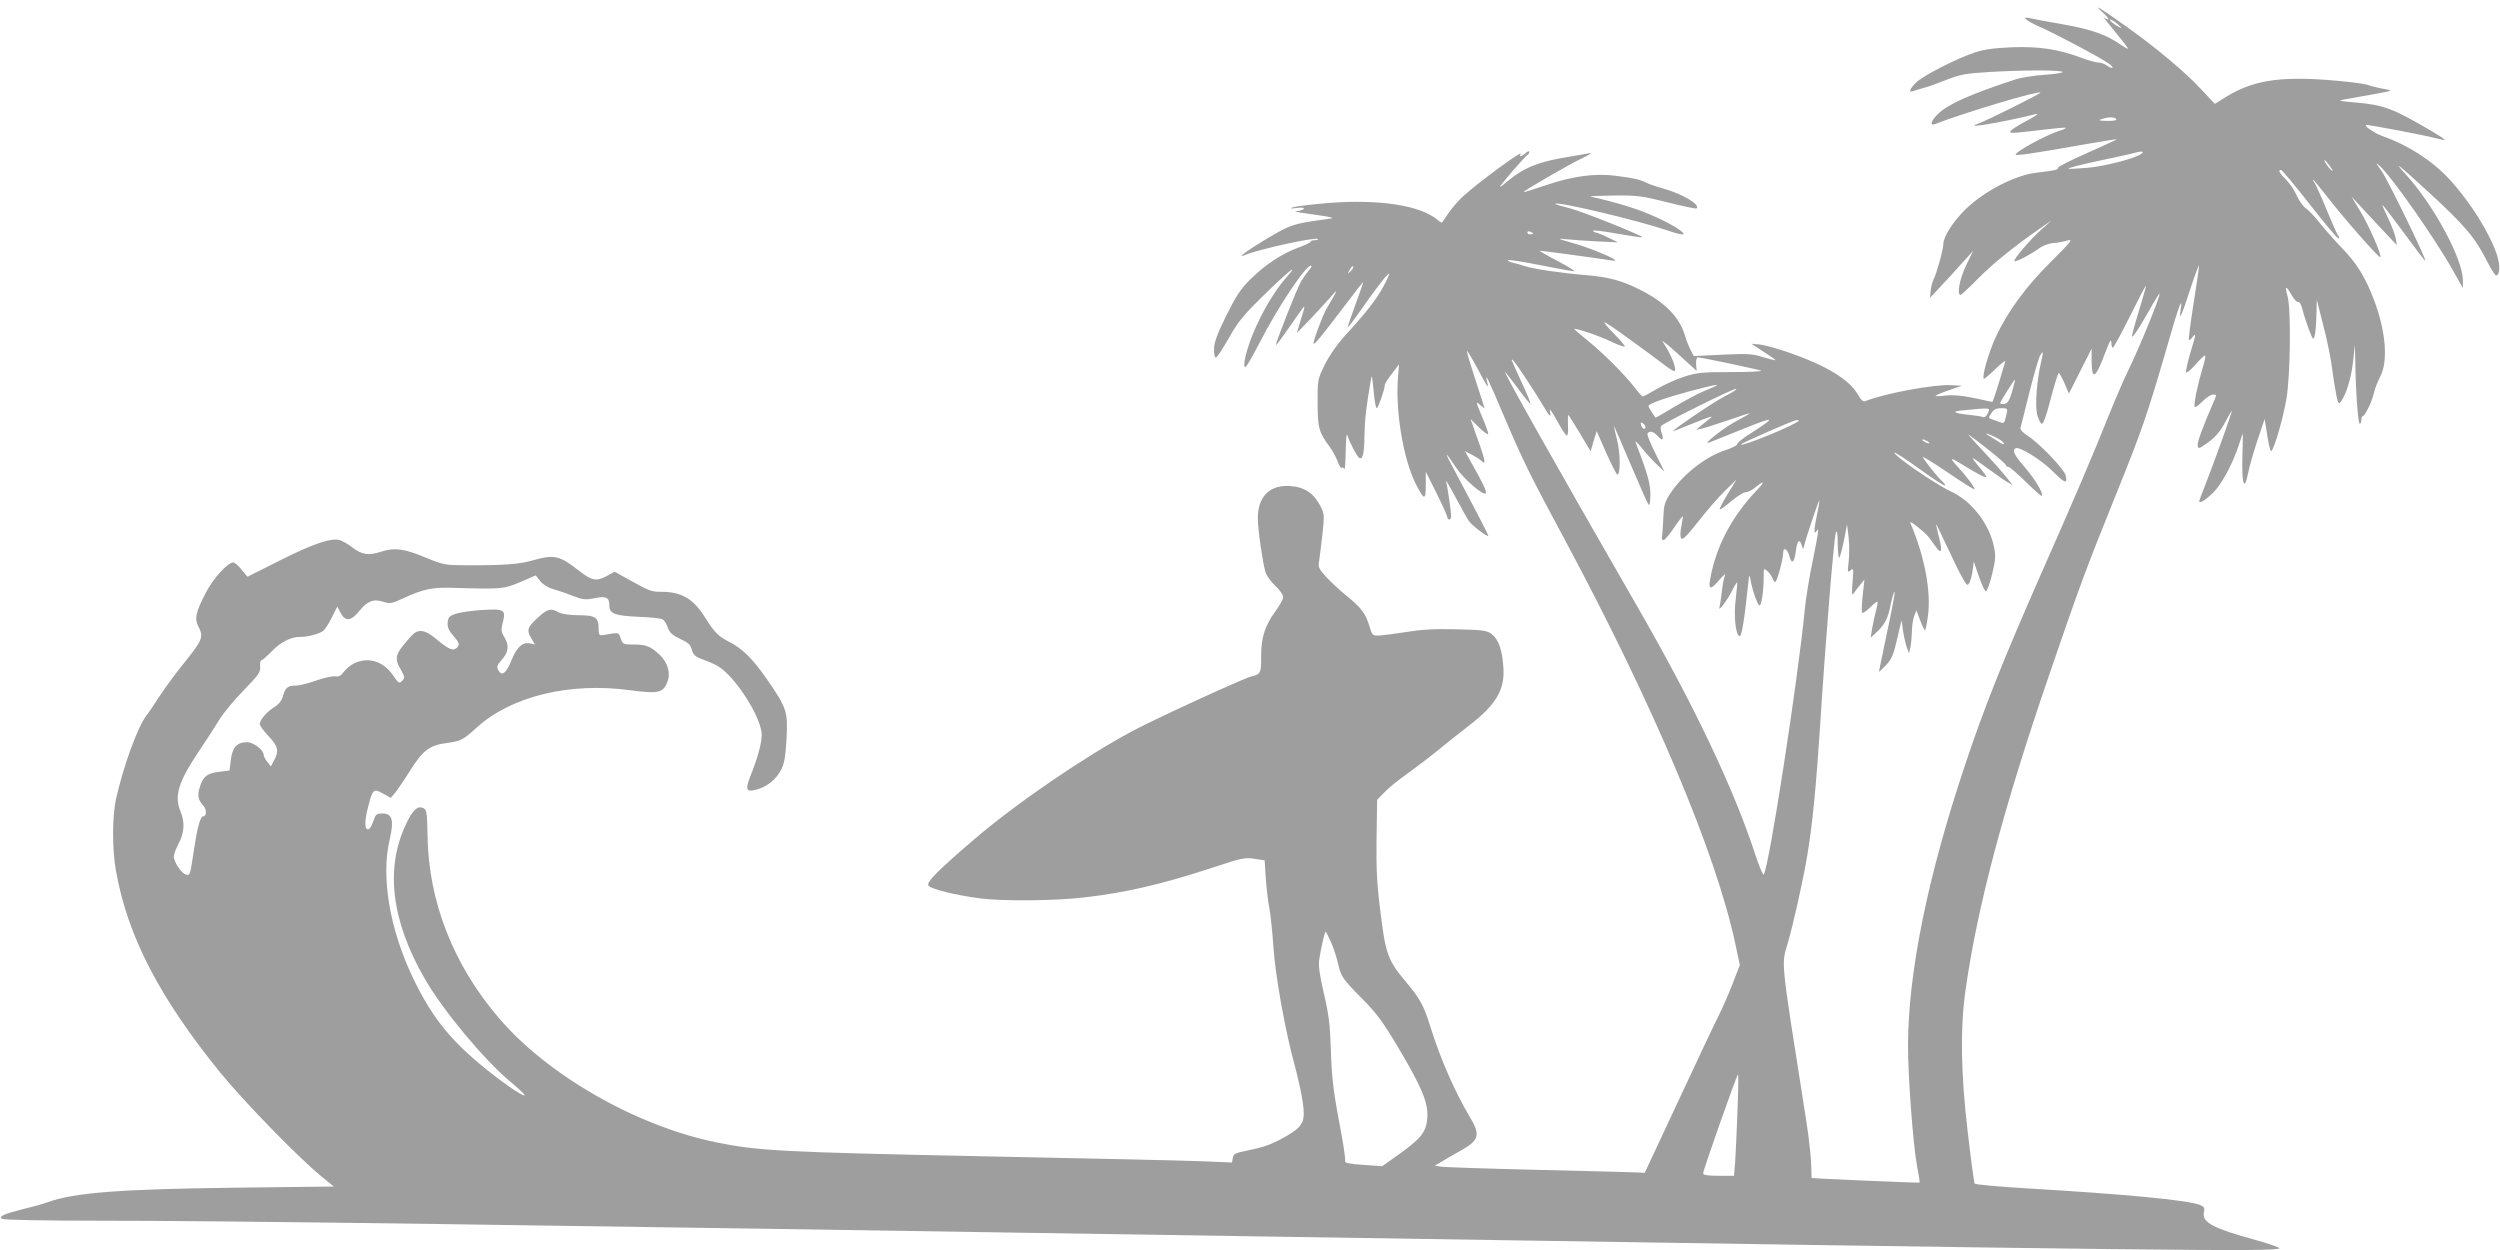
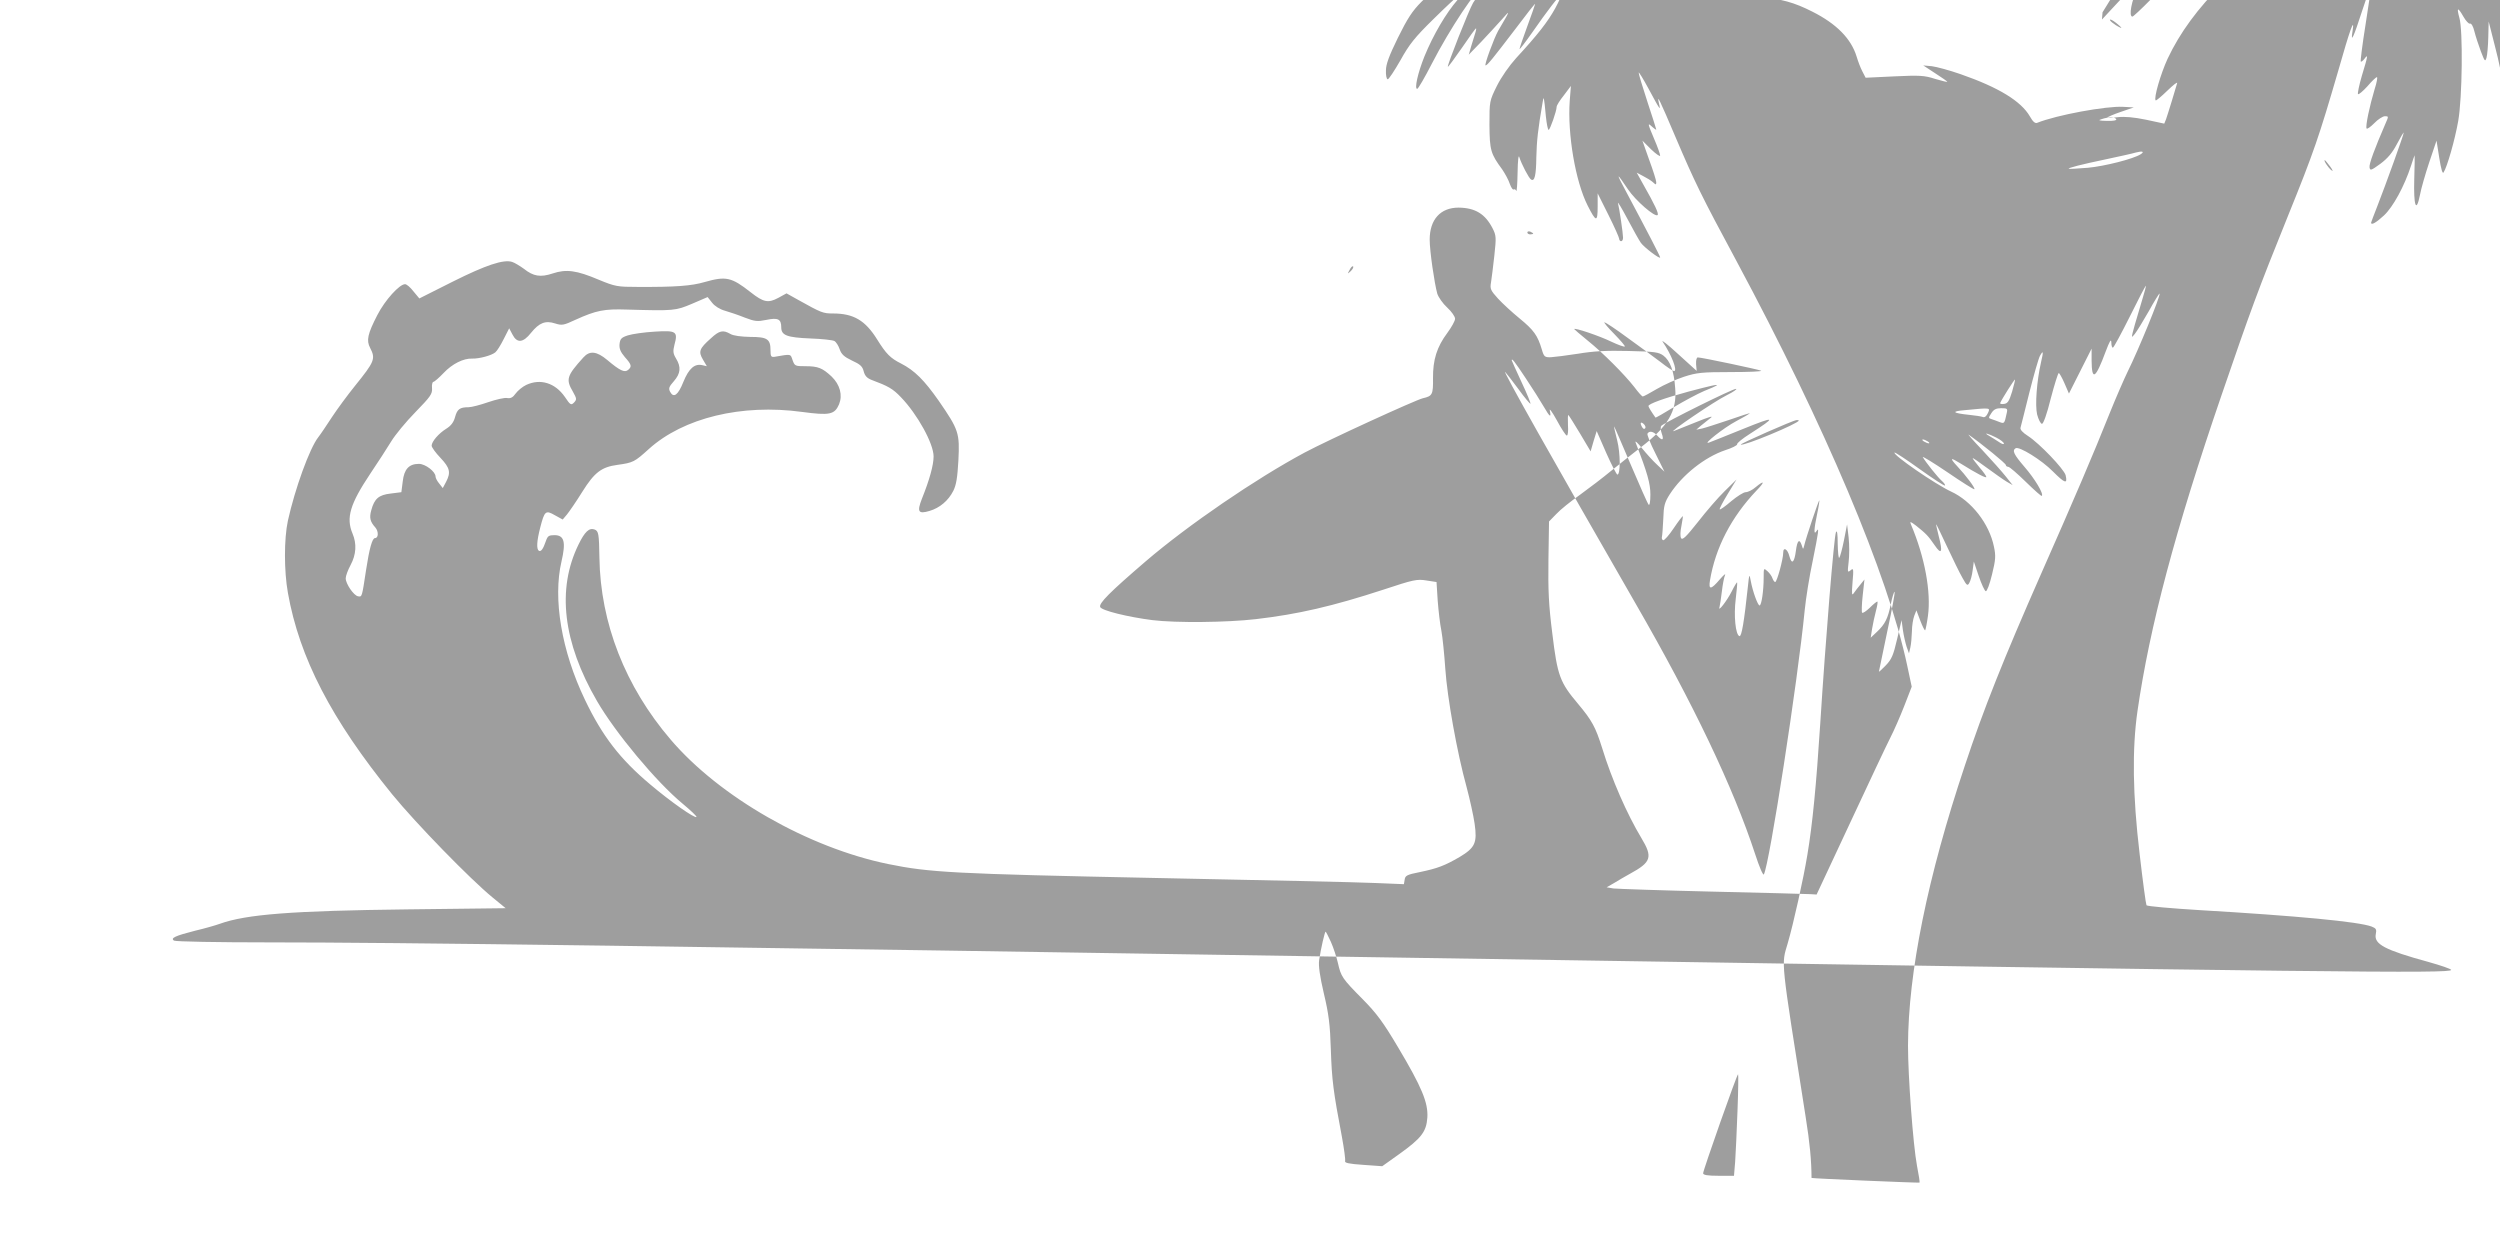
<svg xmlns="http://www.w3.org/2000/svg" version="1.0" width="1280pt" height="640pt" viewBox="0 0 1280 640" preserveAspectRatio="xMidYMid meet">
  <g transform="translate(0,640) scale(0.1,-0.1)" fill="#9e9e9e" stroke="none">
-     <path d="M10765 6337 c22 -20 35 -36 30 -37 -6 0 -17 6 -25 13 -7 6 19 -26 57 -73 39 -47 70 -87 68 -89 -2 -2 -16 6 -32 17 -77 54 -151 81 -299 107 -82 14 -159 29 -171 32 -46 11 -20 -13 45 -42 79 -34 315 -159 355 -188 16 -10 26 -21 23 -24 -2 -3 -15 2 -28 11 -12 9 -33 16 -45 16 -12 0 -52 11 -89 25 -115 43 -213 58 -353 53 -93 -4 -143 -11 -191 -27 -95 -32 -263 -118 -299 -153 -33 -32 -41 -54 -17 -45 8 3 33 11 56 17 23 6 76 25 118 42 66 26 96 32 212 39 180 11 380 11 380 0 0 -4 -42 -11 -92 -14 -51 -3 -120 -14 -153 -25 -231 -76 -340 -125 -392 -175 -36 -34 -45 -64 -15 -52 146 57 529 172 539 161 5 -4 -271 -142 -321 -160 -75 -26 109 4 299 50 17 4 -1 -9 -40 -30 -38 -20 -77 -43 -85 -51 -12 -13 -11 -15 10 -15 14 0 79 7 144 15 66 8 121 13 123 11 3 -2 -13 -10 -34 -16 -68 -22 -223 -106 -223 -121 0 -8 87 5 320 46 107 19 195 33 197 32 1 -2 -66 -33 -150 -70 -84 -37 -151 -71 -150 -76 3 -10 -20 -15 -109 -25 -110 -13 -261 -90 -362 -185 -62 -60 -116 -142 -116 -179 0 -28 -34 -152 -50 -182 -6 -12 -13 -38 -15 -58 l-3 -37 51 55 c29 30 78 84 110 120 l59 65 -36 -75 c-33 -69 -48 -150 -28 -150 4 0 46 39 92 86 79 79 183 163 320 258 l55 38 -53 -47 c-57 -51 -146 -155 -138 -162 6 -6 84 34 124 64 18 14 50 26 70 28 20 1 54 7 74 13 34 9 29 2 -80 -107 -129 -128 -221 -253 -284 -387 -35 -76 -72 -202 -61 -213 2 -3 29 20 60 50 31 30 53 47 50 38 -3 -9 -15 -49 -27 -90 -12 -40 -26 -83 -30 -95 l-9 -22 -93 20 c-63 13 -110 17 -145 13 -29 -4 -53 -4 -53 -2 0 3 30 16 68 29 l67 23 -54 3 c-87 5 -342 -42 -441 -82 -10 -4 -22 6 -37 33 -45 78 -159 148 -354 216 -57 20 -124 38 -148 41 l-44 4 61 -40 c34 -22 62 -41 62 -44 0 -2 -28 5 -62 15 -55 18 -80 19 -209 13 l-147 -7 -17 33 c-9 17 -22 51 -29 75 -28 92 -103 168 -226 230 -94 48 -161 66 -275 76 -126 10 -276 32 -320 47 -16 6 -42 13 -57 16 -16 4 -28 10 -28 14 0 4 73 -7 163 -25 89 -18 169 -32 177 -32 8 0 -29 23 -82 51 -54 28 -97 53 -95 54 2 2 289 -37 365 -49 12 -3 22 -2 22 0 0 10 -133 65 -215 88 -84 24 -86 25 -35 20 30 -3 102 -8 160 -11 l105 -5 -54 26 c-29 14 -57 25 -62 25 -4 0 -10 4 -13 8 -3 5 52 -1 122 -14 70 -12 128 -21 130 -19 7 7 -312 135 -376 150 -40 10 -71 19 -69 22 13 12 422 -85 575 -137 45 -16 82 -24 82 -19 0 15 -74 59 -170 100 -76 33 -190 67 -305 92 -11 3 41 5 115 6 125 1 146 -2 278 -35 78 -20 145 -34 149 -31 19 20 -75 75 -172 102 -33 9 -71 22 -85 29 -32 17 -64 24 -158 36 -105 14 -222 -2 -359 -49 -62 -21 -113 -37 -113 -35 0 7 228 139 295 171 39 18 59 31 45 29 -14 -3 -78 -14 -144 -25 -128 -23 -200 -54 -276 -118 -22 -19 -40 -32 -40 -29 0 8 132 160 142 164 4 2 8 8 8 14 0 6 -8 4 -18 -5 -21 -19 -37 -22 -26 -5 16 25 -219 -147 -295 -217 -24 -22 -57 -60 -74 -85 -16 -25 -32 -47 -34 -49 -1 -2 -11 3 -20 11 -88 77 -303 110 -571 88 -79 -7 -155 -16 -170 -21 -22 -7 -18 -8 16 -4 28 4 41 2 37 -5 -3 -5 -21 -10 -38 -11 -18 -1 12 -7 66 -14 134 -19 140 -21 82 -28 -166 -23 -177 -27 -297 -98 -108 -65 -162 -105 -112 -84 70 29 360 93 371 81 4 -3 -3 -6 -15 -6 -12 0 -22 -3 -22 -8 0 -4 -28 -17 -63 -30 -83 -30 -172 -89 -248 -165 -49 -49 -73 -87 -122 -186 -45 -92 -61 -135 -61 -167 -1 -24 3 -44 9 -45 5 -1 34 43 65 97 46 83 74 118 170 212 136 134 201 186 124 99 -60 -68 -126 -181 -171 -291 -34 -85 -52 -166 -37 -166 5 0 38 57 74 127 93 181 234 393 262 393 6 0 2 -10 -9 -22 -11 -13 -29 -39 -41 -58 -21 -36 -134 -321 -129 -327 2 -1 34 42 72 97 37 55 70 100 72 100 2 0 1 -10 -3 -22 -4 -13 -13 -43 -21 -68 l-13 -45 63 65 c34 36 82 88 106 115 46 53 45 50 -18 -57 -22 -39 -73 -178 -65 -178 9 0 37 35 150 183 57 76 104 136 104 132 0 -3 -18 -54 -40 -114 -22 -60 -40 -112 -40 -117 0 -4 28 32 63 82 80 115 140 193 149 193 4 1 -9 -29 -29 -66 -38 -69 -90 -136 -200 -255 -36 -40 -76 -97 -99 -143 -38 -77 -38 -78 -38 -199 1 -130 6 -148 65 -228 15 -22 33 -55 39 -74 7 -19 15 -32 20 -29 5 3 11 -1 13 -7 3 -7 6 34 7 92 1 66 5 96 9 80 11 -35 49 -108 60 -114 18 -12 26 20 27 114 2 83 8 141 32 280 6 38 7 33 17 -72 4 -38 10 -68 14 -68 7 0 41 97 41 118 0 7 16 33 37 59 l36 48 -6 -77 c-12 -169 29 -412 92 -536 43 -85 51 -86 51 -5 l0 68 55 -110 c30 -60 55 -116 55 -122 0 -7 5 -13 10 -13 6 0 10 8 10 18 0 22 -19 151 -26 177 -3 11 19 -25 48 -80 29 -55 60 -110 69 -123 17 -24 99 -86 99 -75 0 6 -63 128 -175 338 -53 98 -50 101 10 11 39 -58 139 -145 152 -132 7 7 -14 52 -72 154 l-35 63 32 -17 c18 -9 41 -23 51 -32 15 -14 17 -14 17 0 0 9 -16 60 -36 114 l-35 99 45 -45 c25 -24 46 -38 46 -32 0 7 -13 45 -30 84 -35 83 -36 87 -10 63 11 -10 20 -16 20 -13 0 2 -20 66 -45 141 -25 76 -45 143 -45 150 0 6 23 -31 51 -83 59 -110 63 -115 53 -75 -12 52 1 25 86 -175 96 -225 130 -296 310 -630 455 -848 776 -1607 875 -2073 l23 -108 -38 -98 c-21 -54 -53 -127 -71 -162 -18 -35 -110 -230 -205 -434 l-173 -370 -33 2 c-18 1 -244 7 -503 13 -258 6 -485 14 -504 16 l-35 6 40 23 c21 13 57 34 79 46 110 60 118 85 59 183 -74 123 -152 301 -201 461 -34 108 -52 141 -124 227 -92 109 -105 143 -131 358 -19 149 -22 223 -20 380 l3 195 37 38 c20 22 75 66 122 99 47 34 119 89 160 123 41 34 109 87 150 119 140 107 187 186 177 303 -6 89 -26 141 -60 167 -24 18 -45 21 -180 24 -112 3 -179 -1 -257 -14 -58 -9 -121 -17 -139 -18 -32 -1 -36 2 -47 40 -21 71 -41 99 -113 158 -38 31 -88 77 -111 102 -38 42 -42 50 -36 83 3 20 11 81 17 137 10 93 10 103 -9 140 -38 74 -89 105 -174 106 -93 0 -148 -61 -148 -164 0 -58 24 -223 39 -277 6 -18 28 -50 51 -71 22 -20 40 -46 40 -57 0 -11 -18 -43 -40 -73 -53 -71 -74 -137 -73 -232 1 -83 -3 -91 -52 -102 -40 -10 -485 -214 -605 -278 -250 -134 -597 -371 -814 -557 -184 -158 -241 -215 -233 -234 7 -18 142 -51 267 -67 121 -15 384 -12 530 5 215 25 393 66 653 151 154 51 172 55 220 47 l52 -8 6 -95 c4 -52 12 -122 19 -155 6 -33 15 -121 20 -195 10 -147 60 -428 109 -605 16 -60 35 -145 41 -187 14 -98 3 -123 -77 -171 -76 -44 -112 -58 -203 -77 -66 -13 -75 -18 -78 -38 l-4 -24 -146 6 c-81 4 -592 15 -1137 26 -1023 21 -1147 28 -1357 71 -410 84 -863 343 -1114 637 -233 272 -360 597 -365 932 -2 122 -4 136 -25 144 -27 10 -50 -11 -82 -77 -112 -228 -80 -501 95 -802 94 -162 303 -413 437 -524 42 -35 75 -66 72 -69 -9 -8 -132 78 -236 166 -155 130 -246 248 -335 434 -120 250 -165 518 -120 709 23 99 14 134 -36 134 -29 0 -35 -4 -44 -30 -14 -41 -25 -56 -36 -50 -13 9 -11 49 7 119 22 86 28 90 75 63 l40 -22 22 26 c12 15 48 67 79 117 62 99 98 126 180 137 80 11 87 15 160 81 177 160 476 232 784 190 142 -19 167 -14 190 39 19 47 5 100 -38 142 -47 44 -70 53 -133 53 -54 0 -56 1 -67 31 -11 33 -6 32 -93 17 -17 -2 -20 3 -20 33 0 58 -16 69 -104 69 -47 1 -86 6 -101 15 -38 22 -57 18 -100 -22 -60 -53 -65 -68 -41 -109 l20 -34 -22 5 c-40 10 -70 -16 -98 -85 -27 -68 -50 -85 -68 -51 -9 17 -6 26 19 54 35 40 38 73 11 117 -15 25 -16 37 -8 69 19 69 10 75 -101 68 -53 -3 -115 -12 -137 -19 -34 -11 -40 -18 -43 -45 -2 -23 5 -40 27 -66 35 -39 37 -49 17 -66 -18 -15 -42 -4 -107 51 -54 45 -90 49 -122 13 -85 -94 -91 -112 -54 -175 20 -36 21 -40 6 -56 -15 -15 -19 -13 -47 29 -50 72 -126 95 -198 61 -19 -9 -43 -29 -54 -44 -14 -20 -26 -26 -43 -23 -12 3 -56 -7 -97 -21 -40 -14 -86 -26 -101 -26 -45 0 -58 -10 -69 -50 -7 -27 -21 -45 -45 -60 -39 -24 -75 -66 -75 -87 0 -8 20 -36 45 -62 49 -52 54 -75 29 -123 l-17 -32 -18 23 c-11 13 -19 29 -19 36 0 25 -52 65 -85 65 -51 0 -76 -27 -83 -90 l-7 -55 -55 -7 c-61 -7 -83 -26 -99 -85 -11 -39 -6 -59 21 -89 17 -20 16 -54 -2 -54 -14 0 -29 -53 -46 -165 -21 -138 -20 -137 -41 -133 -22 4 -63 64 -63 92 0 12 11 42 25 68 29 54 32 109 10 161 -34 81 -13 151 91 307 39 58 87 132 107 165 20 33 75 100 124 150 77 79 87 93 85 122 -2 18 2 33 7 33 5 0 28 20 52 45 44 47 102 76 147 74 36 -1 99 16 118 32 9 7 28 38 43 68 l28 55 17 -32 c23 -45 54 -43 95 9 42 52 74 64 123 48 35 -11 43 -10 105 19 106 48 147 56 263 52 242 -7 249 -6 334 30 l79 34 23 -29 c13 -17 40 -34 66 -41 24 -7 69 -22 101 -35 52 -20 65 -21 110 -12 61 13 77 4 77 -38 0 -41 29 -52 150 -57 58 -2 113 -8 122 -13 9 -5 21 -24 27 -42 9 -26 23 -39 63 -58 42 -19 54 -30 60 -55 6 -23 17 -35 40 -44 86 -32 109 -45 151 -89 84 -87 167 -237 167 -303 0 -44 -21 -120 -60 -217 -26 -67 -18 -79 39 -62 52 15 97 53 122 103 15 30 21 67 26 156 7 140 2 156 -100 304 -75 107 -124 156 -194 192 -54 27 -76 49 -122 123 -61 98 -121 133 -226 133 -51 0 -59 3 -179 70 l-59 33 -42 -23 c-52 -28 -76 -23 -142 29 -98 77 -126 83 -235 52 -68 -20 -150 -26 -343 -25 -104 0 -115 2 -200 37 -113 48 -166 55 -235 32 -63 -21 -99 -15 -148 24 -21 15 -47 31 -60 35 -44 14 -134 -16 -304 -101 l-171 -86 -30 36 c-16 21 -35 37 -43 37 -29 0 -103 -82 -142 -158 -50 -97 -57 -130 -37 -168 29 -56 23 -70 -77 -194 -38 -47 -91 -119 -118 -160 -27 -41 -58 -88 -70 -103 -45 -57 -120 -265 -156 -428 -20 -93 -20 -257 0 -369 59 -333 223 -649 534 -1032 121 -148 397 -432 514 -528 l67 -55 -502 -6 c-591 -7 -826 -25 -962 -74 -22 -8 -78 -24 -125 -35 -102 -26 -129 -38 -109 -51 8 -5 225 -9 484 -9 664 0 1972 -18 5925 -80 4693 -74 5250 -80 5250 -61 0 5 -53 23 -117 41 -223 61 -279 91 -269 142 5 24 2 30 -21 39 -66 25 -385 55 -878 84 -148 9 -272 20 -275 25 -3 5 -19 123 -35 262 -36 302 -39 539 -11 733 62 430 193 925 430 1616 148 432 187 539 339 915 135 333 161 411 258 744 61 215 86 284 74 205 -11 -66 5 -33 50 107 24 73 44 126 44 118 0 -8 -12 -96 -28 -195 -16 -99 -26 -182 -24 -185 3 -3 11 4 19 14 20 27 18 16 -13 -86 -14 -48 -23 -91 -20 -95 4 -3 25 15 48 40 22 26 44 47 49 47 4 0 -1 -28 -12 -62 -25 -83 -48 -190 -41 -201 3 -4 20 8 39 27 19 20 44 36 55 36 19 0 19 -1 3 -37 -56 -129 -85 -208 -82 -225 3 -18 8 -16 55 18 38 28 62 57 85 101 18 34 34 61 35 59 3 -3 -94 -272 -136 -379 -17 -43 -31 -80 -31 -82 0 -15 26 0 66 37 46 43 104 148 139 256 9 28 17 52 18 52 1 0 0 -54 -2 -121 -4 -138 10 -178 29 -83 6 33 28 109 48 169 l37 110 14 -88 c9 -57 17 -84 22 -75 18 27 58 166 75 263 21 118 25 464 6 529 -15 54 -8 56 20 7 13 -23 28 -39 34 -37 7 3 17 -14 23 -40 6 -24 21 -70 33 -102 20 -52 22 -55 29 -32 4 14 8 61 9 105 l2 80 33 -130 c19 -71 39 -170 45 -219 6 -48 16 -111 22 -139 10 -47 12 -49 24 -32 27 36 53 123 62 206 l9 84 2 -81 c2 -155 14 -324 23 -324 4 0 8 9 8 20 0 11 4 20 8 20 11 0 48 77 57 120 4 19 18 55 31 80 42 78 30 232 -30 391 -45 120 -88 189 -166 270 -36 37 -85 93 -110 124 -24 31 -57 66 -72 77 -16 10 -37 41 -49 67 -11 27 -36 63 -55 82 -34 33 -42 49 -25 49 5 0 71 -79 146 -175 75 -96 141 -175 147 -175 7 0 7 4 0 13 -6 6 -33 68 -61 136 -28 68 -56 130 -62 138 -6 7 -9 13 -6 13 2 0 33 -37 68 -82 83 -108 270 -321 276 -315 9 9 -55 156 -101 233 l-47 78 79 -85 c43 -46 95 -102 116 -124 l38 -40 -6 35 c-3 19 -21 65 -39 103 -18 37 -31 67 -28 67 3 -1 53 -66 111 -145 58 -79 106 -142 108 -141 6 7 -192 415 -224 460 -32 44 -33 47 -9 26 62 -57 285 -375 376 -538 l49 -87 0 40 c-1 111 -151 388 -295 545 -66 72 -36 49 110 -85 197 -181 247 -240 311 -367 19 -38 39 -68 44 -68 19 0 22 51 5 103 -36 111 -139 276 -244 389 -87 95 -212 175 -337 219 -45 15 -109 59 -86 59 20 0 293 -52 342 -65 30 -8 56 -13 57 -11 2 2 -27 21 -64 43 -204 120 -248 136 -401 149 -83 8 -85 8 -42 16 25 4 90 16 145 26 99 18 99 18 55 26 -25 4 -64 13 -86 21 -23 8 -118 19 -212 26 -249 18 -381 -5 -515 -87 l-57 -36 -72 77 c-83 89 -227 209 -378 317 -142 101 -177 122 -125 75z m80 -63 c17 -14 21 -21 10 -15 -30 14 -61 40 -50 41 6 0 24 -12 40 -26z m-10 -484 c4 -6 -14 -10 -47 -9 -42 1 -48 3 -28 9 36 12 68 12 75 0z m125 -180 c-38 -24 -184 -61 -270 -69 -52 -4 -97 -7 -98 -5 -6 4 64 22 193 49 66 14 134 29 150 34 34 9 47 5 25 -9z m970 -62 c15 -21 17 -28 6 -19 -16 13 -41 51 -33 51 2 0 14 -15 27 -32z m-4080 -344 c0 -2 -7 -4 -15 -4 -8 0 -15 4 -15 10 0 5 7 7 15 4 8 -4 15 -8 15 -10z m-934 -192 c-18 -16 -18 -16 -6 6 6 13 14 21 18 18 3 -4 -2 -14 -12 -24z m4055 -137 c-10 -33 -28 -94 -40 -135 -20 -72 -20 -74 -1 -50 11 14 43 66 72 117 28 51 53 91 55 90 7 -8 -110 -293 -163 -399 -18 -37 -60 -133 -93 -215 -83 -208 -179 -433 -351 -822 -192 -436 -294 -691 -390 -981 -191 -571 -290 -1059 -291 -1434 0 -158 26 -508 46 -615 9 -46 15 -84 13 -86 -3 -2 -553 21 -553 24 0 85 -9 182 -30 312 -130 827 -125 776 -92 889 30 103 81 332 101 455 26 156 45 350 66 675 27 425 70 950 80 975 6 13 9 -8 9 -59 1 -44 4 -76 8 -72 4 4 15 44 24 89 l16 82 8 -67 c4 -38 4 -94 0 -125 -6 -53 -6 -56 10 -43 15 13 16 8 10 -61 -5 -62 -4 -71 7 -55 7 10 22 30 34 44 l20 25 -9 -82 c-5 -45 -6 -85 -3 -88 4 -4 21 8 39 25 18 18 35 32 39 32 3 0 0 -21 -7 -47 -7 -27 -16 -68 -20 -93 l-7 -45 32 30 c41 39 56 67 71 143 7 34 16 62 19 62 4 0 -13 -91 -37 -202 -23 -112 -43 -205 -43 -207 0 -2 16 12 35 32 30 31 39 52 58 134 l23 98 7 -52 c4 -28 13 -66 19 -85 l12 -33 7 30 c4 17 7 53 8 82 0 28 6 64 12 80 l11 28 20 -53 c11 -29 22 -51 25 -49 2 3 9 36 14 73 17 122 -16 302 -87 469 -7 17 -3 16 27 -7 50 -40 61 -51 94 -99 36 -53 43 -37 21 47 -8 32 -14 59 -13 60 1 1 26 -51 56 -115 30 -64 65 -136 79 -160 22 -40 26 -42 35 -25 6 10 14 39 17 64 l6 45 25 -74 c14 -41 30 -76 36 -78 6 -2 20 35 32 85 19 77 20 96 10 143 -24 118 -115 234 -219 282 -82 38 -301 189 -290 200 3 2 61 -36 129 -85 68 -49 126 -86 129 -84 3 3 -4 13 -15 23 -21 18 -83 96 -98 122 -5 8 52 -27 126 -77 73 -50 135 -89 138 -87 5 6 -43 70 -88 118 -40 43 -36 47 17 14 85 -53 132 -77 132 -69 0 5 -16 27 -35 49 -19 23 -35 44 -35 47 0 3 32 -19 71 -48 40 -29 86 -62 103 -72 l31 -18 -35 44 c-19 24 -73 85 -120 135 -47 49 -78 85 -70 79 71 -50 190 -147 190 -155 0 -5 6 -9 12 -9 7 0 47 -35 90 -77 43 -42 80 -75 82 -72 11 10 -36 88 -89 149 -54 63 -64 83 -45 95 18 11 133 -60 191 -119 62 -62 76 -66 65 -19 -9 32 -134 163 -193 201 -27 17 -41 33 -38 42 2 8 23 89 45 179 23 90 47 176 55 190 17 30 18 21 5 -34 -22 -97 -31 -219 -20 -267 7 -26 18 -48 25 -48 7 0 25 49 45 130 19 72 37 130 41 130 3 0 17 -24 29 -52 l23 -53 58 115 58 115 0 -62 c1 -105 20 -93 72 47 20 53 28 67 29 48 0 -16 3 -28 8 -28 4 0 43 72 87 160 43 87 80 158 82 157 1 -2 -6 -30 -16 -62z m-2640 -203 c59 -42 134 -98 169 -124 34 -27 66 -48 71 -48 20 0 -14 86 -58 150 -10 14 26 -14 78 -62 l96 -87 -3 34 c-1 20 2 35 9 35 20 0 312 -62 324 -68 6 -4 -63 -7 -155 -7 -149 0 -175 -3 -240 -24 -40 -13 -102 -41 -138 -62 -37 -22 -69 -39 -73 -39 -4 0 -23 21 -43 48 -51 65 -159 174 -240 239 -37 30 -68 57 -68 58 0 9 132 -36 189 -64 36 -17 67 -28 70 -25 3 2 -22 31 -54 64 -33 33 -55 60 -50 60 6 -1 58 -35 116 -78z m-519 -209 c36 -54 77 -119 92 -145 32 -55 39 -59 31 -20 -4 15 13 -8 36 -50 23 -43 46 -78 51 -78 6 0 8 23 6 54 -1 30 -1 53 2 51 3 -2 30 -45 60 -95 l54 -91 15 52 16 52 49 -112 c27 -61 53 -111 57 -111 16 0 16 108 -1 175 -10 39 -17 71 -16 72 1 1 39 -87 85 -195 46 -108 87 -201 92 -206 5 -6 9 15 9 52 0 56 -15 110 -76 267 -4 11 11 -2 33 -30 22 -27 57 -66 78 -85 l37 -35 -46 93 c-26 51 -44 97 -41 102 10 16 31 11 50 -10 26 -29 36 -25 23 11 -6 17 -7 34 -2 39 19 18 366 190 382 189 9 0 -12 -15 -48 -33 -60 -29 -305 -196 -270 -183 8 3 60 24 115 46 66 27 91 34 73 21 -14 -11 -37 -29 -50 -40 l-23 -20 30 6 c17 4 78 24 138 44 59 21 107 36 107 34 0 -1 -32 -20 -70 -40 -63 -33 -178 -124 -140 -110 8 3 87 34 175 70 168 68 174 64 35 -25 -38 -24 -68 -48 -66 -54 1 -5 -26 -19 -61 -30 -106 -36 -220 -127 -284 -226 -26 -41 -31 -58 -33 -126 -2 -43 -5 -84 -7 -92 -2 -7 1 -15 6 -17 6 -2 30 25 54 61 24 36 46 64 47 62 1 -1 -2 -23 -7 -49 -6 -28 -7 -54 -2 -63 7 -12 25 5 86 82 42 54 103 125 137 158 l61 60 -45 -74 c-25 -41 -44 -77 -41 -79 2 -3 29 16 59 42 30 25 63 46 74 46 11 0 34 11 50 25 47 39 50 29 5 -17 -129 -136 -210 -292 -238 -460 -8 -49 5 -48 50 5 20 23 32 33 27 22 -5 -11 -12 -48 -16 -83 -4 -35 -10 -71 -12 -80 -10 -30 37 30 63 81 13 27 26 47 27 45 2 -1 -2 -40 -7 -84 -11 -86 -1 -185 19 -191 11 -4 24 74 43 252 7 68 8 69 15 30 10 -54 36 -125 45 -125 10 0 21 76 21 143 0 49 0 50 20 32 11 -10 22 -26 25 -36 4 -11 10 -19 14 -19 9 0 41 117 41 150 0 32 23 19 32 -19 12 -43 25 -32 33 29 7 54 18 64 30 28 7 -22 7 -22 12 -3 11 46 75 236 78 233 1 -1 -3 -32 -11 -68 -17 -80 -18 -112 -4 -90 15 24 12 2 -19 -152 -17 -79 -35 -192 -41 -253 -36 -367 -180 -1297 -209 -1352 -4 -7 -24 40 -45 105 -111 339 -317 771 -609 1277 -425 738 -692 1213 -670 1190 5 -5 36 -45 68 -88 31 -43 59 -76 61 -74 2 2 -18 52 -46 111 -27 59 -50 109 -50 111 0 13 13 -3 72 -92z m2490 -68 c-15 -49 -23 -61 -41 -63 -13 -2 -22 0 -20 5 8 19 73 122 76 120 1 -2 -6 -30 -15 -62z m-1513 31 c-2 -2 -31 -15 -64 -28 -33 -14 -102 -51 -154 -82 -51 -31 -94 -56 -95 -54 -20 28 -36 54 -36 59 0 11 79 40 205 74 117 31 153 39 144 31z m1389 -141 c-7 -16 -17 -24 -26 -20 -7 3 -39 8 -70 11 -86 9 -94 18 -22 24 134 13 131 13 118 -15z m96 -2 c-11 -52 -12 -53 -36 -44 -13 5 -31 12 -41 15 -17 5 -17 7 -1 31 12 19 25 25 50 25 32 0 34 -2 28 -27z m-1064 -36 c0 -15 -287 -134 -297 -123 -4 4 267 124 285 125 6 1 12 -1 12 -2z m-786 -39 c-4 -6 -10 -5 -15 3 -14 22 -10 33 6 19 8 -7 12 -17 9 -22z m1796 -48 c22 -11 40 -25 40 -31 0 -6 -12 -2 -27 9 -16 10 -37 24 -48 30 -35 20 -6 13 35 -8z m-350 -20 c8 -5 11 -10 5 -10 -5 0 -17 5 -25 10 -8 5 -10 10 -5 10 6 0 17 -5 25 -10z m-3056 -2562 c13 -29 29 -78 36 -108 16 -71 22 -80 127 -186 72 -73 105 -118 181 -246 121 -203 155 -284 150 -360 -5 -73 -31 -106 -144 -187 l-87 -62 -98 7 c-74 5 -96 10 -92 20 2 7 -5 61 -16 121 -45 237 -52 294 -57 448 -4 130 -11 184 -36 289 -21 90 -28 142 -24 170 9 61 29 146 33 146 2 0 14 -24 27 -52z m2082 -865 c-4 -104 -9 -221 -12 -261 l-6 -72 -79 0 c-57 0 -79 4 -79 13 0 15 173 507 179 507 2 0 1 -84 -3 -187z" />
+     <path d="M10765 6337 l-3 -37 51 55 c29 30 78 84 110 120 l59 65 -36 -75 c-33 -69 -48 -150 -28 -150 4 0 46 39 92 86 79 79 183 163 320 258 l55 38 -53 -47 c-57 -51 -146 -155 -138 -162 6 -6 84 34 124 64 18 14 50 26 70 28 20 1 54 7 74 13 34 9 29 2 -80 -107 -129 -128 -221 -253 -284 -387 -35 -76 -72 -202 -61 -213 2 -3 29 20 60 50 31 30 53 47 50 38 -3 -9 -15 -49 -27 -90 -12 -40 -26 -83 -30 -95 l-9 -22 -93 20 c-63 13 -110 17 -145 13 -29 -4 -53 -4 -53 -2 0 3 30 16 68 29 l67 23 -54 3 c-87 5 -342 -42 -441 -82 -10 -4 -22 6 -37 33 -45 78 -159 148 -354 216 -57 20 -124 38 -148 41 l-44 4 61 -40 c34 -22 62 -41 62 -44 0 -2 -28 5 -62 15 -55 18 -80 19 -209 13 l-147 -7 -17 33 c-9 17 -22 51 -29 75 -28 92 -103 168 -226 230 -94 48 -161 66 -275 76 -126 10 -276 32 -320 47 -16 6 -42 13 -57 16 -16 4 -28 10 -28 14 0 4 73 -7 163 -25 89 -18 169 -32 177 -32 8 0 -29 23 -82 51 -54 28 -97 53 -95 54 2 2 289 -37 365 -49 12 -3 22 -2 22 0 0 10 -133 65 -215 88 -84 24 -86 25 -35 20 30 -3 102 -8 160 -11 l105 -5 -54 26 c-29 14 -57 25 -62 25 -4 0 -10 4 -13 8 -3 5 52 -1 122 -14 70 -12 128 -21 130 -19 7 7 -312 135 -376 150 -40 10 -71 19 -69 22 13 12 422 -85 575 -137 45 -16 82 -24 82 -19 0 15 -74 59 -170 100 -76 33 -190 67 -305 92 -11 3 41 5 115 6 125 1 146 -2 278 -35 78 -20 145 -34 149 -31 19 20 -75 75 -172 102 -33 9 -71 22 -85 29 -32 17 -64 24 -158 36 -105 14 -222 -2 -359 -49 -62 -21 -113 -37 -113 -35 0 7 228 139 295 171 39 18 59 31 45 29 -14 -3 -78 -14 -144 -25 -128 -23 -200 -54 -276 -118 -22 -19 -40 -32 -40 -29 0 8 132 160 142 164 4 2 8 8 8 14 0 6 -8 4 -18 -5 -21 -19 -37 -22 -26 -5 16 25 -219 -147 -295 -217 -24 -22 -57 -60 -74 -85 -16 -25 -32 -47 -34 -49 -1 -2 -11 3 -20 11 -88 77 -303 110 -571 88 -79 -7 -155 -16 -170 -21 -22 -7 -18 -8 16 -4 28 4 41 2 37 -5 -3 -5 -21 -10 -38 -11 -18 -1 12 -7 66 -14 134 -19 140 -21 82 -28 -166 -23 -177 -27 -297 -98 -108 -65 -162 -105 -112 -84 70 29 360 93 371 81 4 -3 -3 -6 -15 -6 -12 0 -22 -3 -22 -8 0 -4 -28 -17 -63 -30 -83 -30 -172 -89 -248 -165 -49 -49 -73 -87 -122 -186 -45 -92 -61 -135 -61 -167 -1 -24 3 -44 9 -45 5 -1 34 43 65 97 46 83 74 118 170 212 136 134 201 186 124 99 -60 -68 -126 -181 -171 -291 -34 -85 -52 -166 -37 -166 5 0 38 57 74 127 93 181 234 393 262 393 6 0 2 -10 -9 -22 -11 -13 -29 -39 -41 -58 -21 -36 -134 -321 -129 -327 2 -1 34 42 72 97 37 55 70 100 72 100 2 0 1 -10 -3 -22 -4 -13 -13 -43 -21 -68 l-13 -45 63 65 c34 36 82 88 106 115 46 53 45 50 -18 -57 -22 -39 -73 -178 -65 -178 9 0 37 35 150 183 57 76 104 136 104 132 0 -3 -18 -54 -40 -114 -22 -60 -40 -112 -40 -117 0 -4 28 32 63 82 80 115 140 193 149 193 4 1 -9 -29 -29 -66 -38 -69 -90 -136 -200 -255 -36 -40 -76 -97 -99 -143 -38 -77 -38 -78 -38 -199 1 -130 6 -148 65 -228 15 -22 33 -55 39 -74 7 -19 15 -32 20 -29 5 3 11 -1 13 -7 3 -7 6 34 7 92 1 66 5 96 9 80 11 -35 49 -108 60 -114 18 -12 26 20 27 114 2 83 8 141 32 280 6 38 7 33 17 -72 4 -38 10 -68 14 -68 7 0 41 97 41 118 0 7 16 33 37 59 l36 48 -6 -77 c-12 -169 29 -412 92 -536 43 -85 51 -86 51 -5 l0 68 55 -110 c30 -60 55 -116 55 -122 0 -7 5 -13 10 -13 6 0 10 8 10 18 0 22 -19 151 -26 177 -3 11 19 -25 48 -80 29 -55 60 -110 69 -123 17 -24 99 -86 99 -75 0 6 -63 128 -175 338 -53 98 -50 101 10 11 39 -58 139 -145 152 -132 7 7 -14 52 -72 154 l-35 63 32 -17 c18 -9 41 -23 51 -32 15 -14 17 -14 17 0 0 9 -16 60 -36 114 l-35 99 45 -45 c25 -24 46 -38 46 -32 0 7 -13 45 -30 84 -35 83 -36 87 -10 63 11 -10 20 -16 20 -13 0 2 -20 66 -45 141 -25 76 -45 143 -45 150 0 6 23 -31 51 -83 59 -110 63 -115 53 -75 -12 52 1 25 86 -175 96 -225 130 -296 310 -630 455 -848 776 -1607 875 -2073 l23 -108 -38 -98 c-21 -54 -53 -127 -71 -162 -18 -35 -110 -230 -205 -434 l-173 -370 -33 2 c-18 1 -244 7 -503 13 -258 6 -485 14 -504 16 l-35 6 40 23 c21 13 57 34 79 46 110 60 118 85 59 183 -74 123 -152 301 -201 461 -34 108 -52 141 -124 227 -92 109 -105 143 -131 358 -19 149 -22 223 -20 380 l3 195 37 38 c20 22 75 66 122 99 47 34 119 89 160 123 41 34 109 87 150 119 140 107 187 186 177 303 -6 89 -26 141 -60 167 -24 18 -45 21 -180 24 -112 3 -179 -1 -257 -14 -58 -9 -121 -17 -139 -18 -32 -1 -36 2 -47 40 -21 71 -41 99 -113 158 -38 31 -88 77 -111 102 -38 42 -42 50 -36 83 3 20 11 81 17 137 10 93 10 103 -9 140 -38 74 -89 105 -174 106 -93 0 -148 -61 -148 -164 0 -58 24 -223 39 -277 6 -18 28 -50 51 -71 22 -20 40 -46 40 -57 0 -11 -18 -43 -40 -73 -53 -71 -74 -137 -73 -232 1 -83 -3 -91 -52 -102 -40 -10 -485 -214 -605 -278 -250 -134 -597 -371 -814 -557 -184 -158 -241 -215 -233 -234 7 -18 142 -51 267 -67 121 -15 384 -12 530 5 215 25 393 66 653 151 154 51 172 55 220 47 l52 -8 6 -95 c4 -52 12 -122 19 -155 6 -33 15 -121 20 -195 10 -147 60 -428 109 -605 16 -60 35 -145 41 -187 14 -98 3 -123 -77 -171 -76 -44 -112 -58 -203 -77 -66 -13 -75 -18 -78 -38 l-4 -24 -146 6 c-81 4 -592 15 -1137 26 -1023 21 -1147 28 -1357 71 -410 84 -863 343 -1114 637 -233 272 -360 597 -365 932 -2 122 -4 136 -25 144 -27 10 -50 -11 -82 -77 -112 -228 -80 -501 95 -802 94 -162 303 -413 437 -524 42 -35 75 -66 72 -69 -9 -8 -132 78 -236 166 -155 130 -246 248 -335 434 -120 250 -165 518 -120 709 23 99 14 134 -36 134 -29 0 -35 -4 -44 -30 -14 -41 -25 -56 -36 -50 -13 9 -11 49 7 119 22 86 28 90 75 63 l40 -22 22 26 c12 15 48 67 79 117 62 99 98 126 180 137 80 11 87 15 160 81 177 160 476 232 784 190 142 -19 167 -14 190 39 19 47 5 100 -38 142 -47 44 -70 53 -133 53 -54 0 -56 1 -67 31 -11 33 -6 32 -93 17 -17 -2 -20 3 -20 33 0 58 -16 69 -104 69 -47 1 -86 6 -101 15 -38 22 -57 18 -100 -22 -60 -53 -65 -68 -41 -109 l20 -34 -22 5 c-40 10 -70 -16 -98 -85 -27 -68 -50 -85 -68 -51 -9 17 -6 26 19 54 35 40 38 73 11 117 -15 25 -16 37 -8 69 19 69 10 75 -101 68 -53 -3 -115 -12 -137 -19 -34 -11 -40 -18 -43 -45 -2 -23 5 -40 27 -66 35 -39 37 -49 17 -66 -18 -15 -42 -4 -107 51 -54 45 -90 49 -122 13 -85 -94 -91 -112 -54 -175 20 -36 21 -40 6 -56 -15 -15 -19 -13 -47 29 -50 72 -126 95 -198 61 -19 -9 -43 -29 -54 -44 -14 -20 -26 -26 -43 -23 -12 3 -56 -7 -97 -21 -40 -14 -86 -26 -101 -26 -45 0 -58 -10 -69 -50 -7 -27 -21 -45 -45 -60 -39 -24 -75 -66 -75 -87 0 -8 20 -36 45 -62 49 -52 54 -75 29 -123 l-17 -32 -18 23 c-11 13 -19 29 -19 36 0 25 -52 65 -85 65 -51 0 -76 -27 -83 -90 l-7 -55 -55 -7 c-61 -7 -83 -26 -99 -85 -11 -39 -6 -59 21 -89 17 -20 16 -54 -2 -54 -14 0 -29 -53 -46 -165 -21 -138 -20 -137 -41 -133 -22 4 -63 64 -63 92 0 12 11 42 25 68 29 54 32 109 10 161 -34 81 -13 151 91 307 39 58 87 132 107 165 20 33 75 100 124 150 77 79 87 93 85 122 -2 18 2 33 7 33 5 0 28 20 52 45 44 47 102 76 147 74 36 -1 99 16 118 32 9 7 28 38 43 68 l28 55 17 -32 c23 -45 54 -43 95 9 42 52 74 64 123 48 35 -11 43 -10 105 19 106 48 147 56 263 52 242 -7 249 -6 334 30 l79 34 23 -29 c13 -17 40 -34 66 -41 24 -7 69 -22 101 -35 52 -20 65 -21 110 -12 61 13 77 4 77 -38 0 -41 29 -52 150 -57 58 -2 113 -8 122 -13 9 -5 21 -24 27 -42 9 -26 23 -39 63 -58 42 -19 54 -30 60 -55 6 -23 17 -35 40 -44 86 -32 109 -45 151 -89 84 -87 167 -237 167 -303 0 -44 -21 -120 -60 -217 -26 -67 -18 -79 39 -62 52 15 97 53 122 103 15 30 21 67 26 156 7 140 2 156 -100 304 -75 107 -124 156 -194 192 -54 27 -76 49 -122 123 -61 98 -121 133 -226 133 -51 0 -59 3 -179 70 l-59 33 -42 -23 c-52 -28 -76 -23 -142 29 -98 77 -126 83 -235 52 -68 -20 -150 -26 -343 -25 -104 0 -115 2 -200 37 -113 48 -166 55 -235 32 -63 -21 -99 -15 -148 24 -21 15 -47 31 -60 35 -44 14 -134 -16 -304 -101 l-171 -86 -30 36 c-16 21 -35 37 -43 37 -29 0 -103 -82 -142 -158 -50 -97 -57 -130 -37 -168 29 -56 23 -70 -77 -194 -38 -47 -91 -119 -118 -160 -27 -41 -58 -88 -70 -103 -45 -57 -120 -265 -156 -428 -20 -93 -20 -257 0 -369 59 -333 223 -649 534 -1032 121 -148 397 -432 514 -528 l67 -55 -502 -6 c-591 -7 -826 -25 -962 -74 -22 -8 -78 -24 -125 -35 -102 -26 -129 -38 -109 -51 8 -5 225 -9 484 -9 664 0 1972 -18 5925 -80 4693 -74 5250 -80 5250 -61 0 5 -53 23 -117 41 -223 61 -279 91 -269 142 5 24 2 30 -21 39 -66 25 -385 55 -878 84 -148 9 -272 20 -275 25 -3 5 -19 123 -35 262 -36 302 -39 539 -11 733 62 430 193 925 430 1616 148 432 187 539 339 915 135 333 161 411 258 744 61 215 86 284 74 205 -11 -66 5 -33 50 107 24 73 44 126 44 118 0 -8 -12 -96 -28 -195 -16 -99 -26 -182 -24 -185 3 -3 11 4 19 14 20 27 18 16 -13 -86 -14 -48 -23 -91 -20 -95 4 -3 25 15 48 40 22 26 44 47 49 47 4 0 -1 -28 -12 -62 -25 -83 -48 -190 -41 -201 3 -4 20 8 39 27 19 20 44 36 55 36 19 0 19 -1 3 -37 -56 -129 -85 -208 -82 -225 3 -18 8 -16 55 18 38 28 62 57 85 101 18 34 34 61 35 59 3 -3 -94 -272 -136 -379 -17 -43 -31 -80 -31 -82 0 -15 26 0 66 37 46 43 104 148 139 256 9 28 17 52 18 52 1 0 0 -54 -2 -121 -4 -138 10 -178 29 -83 6 33 28 109 48 169 l37 110 14 -88 c9 -57 17 -84 22 -75 18 27 58 166 75 263 21 118 25 464 6 529 -15 54 -8 56 20 7 13 -23 28 -39 34 -37 7 3 17 -14 23 -40 6 -24 21 -70 33 -102 20 -52 22 -55 29 -32 4 14 8 61 9 105 l2 80 33 -130 c19 -71 39 -170 45 -219 6 -48 16 -111 22 -139 10 -47 12 -49 24 -32 27 36 53 123 62 206 l9 84 2 -81 c2 -155 14 -324 23 -324 4 0 8 9 8 20 0 11 4 20 8 20 11 0 48 77 57 120 4 19 18 55 31 80 42 78 30 232 -30 391 -45 120 -88 189 -166 270 -36 37 -85 93 -110 124 -24 31 -57 66 -72 77 -16 10 -37 41 -49 67 -11 27 -36 63 -55 82 -34 33 -42 49 -25 49 5 0 71 -79 146 -175 75 -96 141 -175 147 -175 7 0 7 4 0 13 -6 6 -33 68 -61 136 -28 68 -56 130 -62 138 -6 7 -9 13 -6 13 2 0 33 -37 68 -82 83 -108 270 -321 276 -315 9 9 -55 156 -101 233 l-47 78 79 -85 c43 -46 95 -102 116 -124 l38 -40 -6 35 c-3 19 -21 65 -39 103 -18 37 -31 67 -28 67 3 -1 53 -66 111 -145 58 -79 106 -142 108 -141 6 7 -192 415 -224 460 -32 44 -33 47 -9 26 62 -57 285 -375 376 -538 l49 -87 0 40 c-1 111 -151 388 -295 545 -66 72 -36 49 110 -85 197 -181 247 -240 311 -367 19 -38 39 -68 44 -68 19 0 22 51 5 103 -36 111 -139 276 -244 389 -87 95 -212 175 -337 219 -45 15 -109 59 -86 59 20 0 293 -52 342 -65 30 -8 56 -13 57 -11 2 2 -27 21 -64 43 -204 120 -248 136 -401 149 -83 8 -85 8 -42 16 25 4 90 16 145 26 99 18 99 18 55 26 -25 4 -64 13 -86 21 -23 8 -118 19 -212 26 -249 18 -381 -5 -515 -87 l-57 -36 -72 77 c-83 89 -227 209 -378 317 -142 101 -177 122 -125 75z m80 -63 c17 -14 21 -21 10 -15 -30 14 -61 40 -50 41 6 0 24 -12 40 -26z m-10 -484 c4 -6 -14 -10 -47 -9 -42 1 -48 3 -28 9 36 12 68 12 75 0z m125 -180 c-38 -24 -184 -61 -270 -69 -52 -4 -97 -7 -98 -5 -6 4 64 22 193 49 66 14 134 29 150 34 34 9 47 5 25 -9z m970 -62 c15 -21 17 -28 6 -19 -16 13 -41 51 -33 51 2 0 14 -15 27 -32z m-4080 -344 c0 -2 -7 -4 -15 -4 -8 0 -15 4 -15 10 0 5 7 7 15 4 8 -4 15 -8 15 -10z m-934 -192 c-18 -16 -18 -16 -6 6 6 13 14 21 18 18 3 -4 -2 -14 -12 -24z m4055 -137 c-10 -33 -28 -94 -40 -135 -20 -72 -20 -74 -1 -50 11 14 43 66 72 117 28 51 53 91 55 90 7 -8 -110 -293 -163 -399 -18 -37 -60 -133 -93 -215 -83 -208 -179 -433 -351 -822 -192 -436 -294 -691 -390 -981 -191 -571 -290 -1059 -291 -1434 0 -158 26 -508 46 -615 9 -46 15 -84 13 -86 -3 -2 -553 21 -553 24 0 85 -9 182 -30 312 -130 827 -125 776 -92 889 30 103 81 332 101 455 26 156 45 350 66 675 27 425 70 950 80 975 6 13 9 -8 9 -59 1 -44 4 -76 8 -72 4 4 15 44 24 89 l16 82 8 -67 c4 -38 4 -94 0 -125 -6 -53 -6 -56 10 -43 15 13 16 8 10 -61 -5 -62 -4 -71 7 -55 7 10 22 30 34 44 l20 25 -9 -82 c-5 -45 -6 -85 -3 -88 4 -4 21 8 39 25 18 18 35 32 39 32 3 0 0 -21 -7 -47 -7 -27 -16 -68 -20 -93 l-7 -45 32 30 c41 39 56 67 71 143 7 34 16 62 19 62 4 0 -13 -91 -37 -202 -23 -112 -43 -205 -43 -207 0 -2 16 12 35 32 30 31 39 52 58 134 l23 98 7 -52 c4 -28 13 -66 19 -85 l12 -33 7 30 c4 17 7 53 8 82 0 28 6 64 12 80 l11 28 20 -53 c11 -29 22 -51 25 -49 2 3 9 36 14 73 17 122 -16 302 -87 469 -7 17 -3 16 27 -7 50 -40 61 -51 94 -99 36 -53 43 -37 21 47 -8 32 -14 59 -13 60 1 1 26 -51 56 -115 30 -64 65 -136 79 -160 22 -40 26 -42 35 -25 6 10 14 39 17 64 l6 45 25 -74 c14 -41 30 -76 36 -78 6 -2 20 35 32 85 19 77 20 96 10 143 -24 118 -115 234 -219 282 -82 38 -301 189 -290 200 3 2 61 -36 129 -85 68 -49 126 -86 129 -84 3 3 -4 13 -15 23 -21 18 -83 96 -98 122 -5 8 52 -27 126 -77 73 -50 135 -89 138 -87 5 6 -43 70 -88 118 -40 43 -36 47 17 14 85 -53 132 -77 132 -69 0 5 -16 27 -35 49 -19 23 -35 44 -35 47 0 3 32 -19 71 -48 40 -29 86 -62 103 -72 l31 -18 -35 44 c-19 24 -73 85 -120 135 -47 49 -78 85 -70 79 71 -50 190 -147 190 -155 0 -5 6 -9 12 -9 7 0 47 -35 90 -77 43 -42 80 -75 82 -72 11 10 -36 88 -89 149 -54 63 -64 83 -45 95 18 11 133 -60 191 -119 62 -62 76 -66 65 -19 -9 32 -134 163 -193 201 -27 17 -41 33 -38 42 2 8 23 89 45 179 23 90 47 176 55 190 17 30 18 21 5 -34 -22 -97 -31 -219 -20 -267 7 -26 18 -48 25 -48 7 0 25 49 45 130 19 72 37 130 41 130 3 0 17 -24 29 -52 l23 -53 58 115 58 115 0 -62 c1 -105 20 -93 72 47 20 53 28 67 29 48 0 -16 3 -28 8 -28 4 0 43 72 87 160 43 87 80 158 82 157 1 -2 -6 -30 -16 -62z m-2640 -203 c59 -42 134 -98 169 -124 34 -27 66 -48 71 -48 20 0 -14 86 -58 150 -10 14 26 -14 78 -62 l96 -87 -3 34 c-1 20 2 35 9 35 20 0 312 -62 324 -68 6 -4 -63 -7 -155 -7 -149 0 -175 -3 -240 -24 -40 -13 -102 -41 -138 -62 -37 -22 -69 -39 -73 -39 -4 0 -23 21 -43 48 -51 65 -159 174 -240 239 -37 30 -68 57 -68 58 0 9 132 -36 189 -64 36 -17 67 -28 70 -25 3 2 -22 31 -54 64 -33 33 -55 60 -50 60 6 -1 58 -35 116 -78z m-519 -209 c36 -54 77 -119 92 -145 32 -55 39 -59 31 -20 -4 15 13 -8 36 -50 23 -43 46 -78 51 -78 6 0 8 23 6 54 -1 30 -1 53 2 51 3 -2 30 -45 60 -95 l54 -91 15 52 16 52 49 -112 c27 -61 53 -111 57 -111 16 0 16 108 -1 175 -10 39 -17 71 -16 72 1 1 39 -87 85 -195 46 -108 87 -201 92 -206 5 -6 9 15 9 52 0 56 -15 110 -76 267 -4 11 11 -2 33 -30 22 -27 57 -66 78 -85 l37 -35 -46 93 c-26 51 -44 97 -41 102 10 16 31 11 50 -10 26 -29 36 -25 23 11 -6 17 -7 34 -2 39 19 18 366 190 382 189 9 0 -12 -15 -48 -33 -60 -29 -305 -196 -270 -183 8 3 60 24 115 46 66 27 91 34 73 21 -14 -11 -37 -29 -50 -40 l-23 -20 30 6 c17 4 78 24 138 44 59 21 107 36 107 34 0 -1 -32 -20 -70 -40 -63 -33 -178 -124 -140 -110 8 3 87 34 175 70 168 68 174 64 35 -25 -38 -24 -68 -48 -66 -54 1 -5 -26 -19 -61 -30 -106 -36 -220 -127 -284 -226 -26 -41 -31 -58 -33 -126 -2 -43 -5 -84 -7 -92 -2 -7 1 -15 6 -17 6 -2 30 25 54 61 24 36 46 64 47 62 1 -1 -2 -23 -7 -49 -6 -28 -7 -54 -2 -63 7 -12 25 5 86 82 42 54 103 125 137 158 l61 60 -45 -74 c-25 -41 -44 -77 -41 -79 2 -3 29 16 59 42 30 25 63 46 74 46 11 0 34 11 50 25 47 39 50 29 5 -17 -129 -136 -210 -292 -238 -460 -8 -49 5 -48 50 5 20 23 32 33 27 22 -5 -11 -12 -48 -16 -83 -4 -35 -10 -71 -12 -80 -10 -30 37 30 63 81 13 27 26 47 27 45 2 -1 -2 -40 -7 -84 -11 -86 -1 -185 19 -191 11 -4 24 74 43 252 7 68 8 69 15 30 10 -54 36 -125 45 -125 10 0 21 76 21 143 0 49 0 50 20 32 11 -10 22 -26 25 -36 4 -11 10 -19 14 -19 9 0 41 117 41 150 0 32 23 19 32 -19 12 -43 25 -32 33 29 7 54 18 64 30 28 7 -22 7 -22 12 -3 11 46 75 236 78 233 1 -1 -3 -32 -11 -68 -17 -80 -18 -112 -4 -90 15 24 12 2 -19 -152 -17 -79 -35 -192 -41 -253 -36 -367 -180 -1297 -209 -1352 -4 -7 -24 40 -45 105 -111 339 -317 771 -609 1277 -425 738 -692 1213 -670 1190 5 -5 36 -45 68 -88 31 -43 59 -76 61 -74 2 2 -18 52 -46 111 -27 59 -50 109 -50 111 0 13 13 -3 72 -92z m2490 -68 c-15 -49 -23 -61 -41 -63 -13 -2 -22 0 -20 5 8 19 73 122 76 120 1 -2 -6 -30 -15 -62z m-1513 31 c-2 -2 -31 -15 -64 -28 -33 -14 -102 -51 -154 -82 -51 -31 -94 -56 -95 -54 -20 28 -36 54 -36 59 0 11 79 40 205 74 117 31 153 39 144 31z m1389 -141 c-7 -16 -17 -24 -26 -20 -7 3 -39 8 -70 11 -86 9 -94 18 -22 24 134 13 131 13 118 -15z m96 -2 c-11 -52 -12 -53 -36 -44 -13 5 -31 12 -41 15 -17 5 -17 7 -1 31 12 19 25 25 50 25 32 0 34 -2 28 -27z m-1064 -36 c0 -15 -287 -134 -297 -123 -4 4 267 124 285 125 6 1 12 -1 12 -2z m-786 -39 c-4 -6 -10 -5 -15 3 -14 22 -10 33 6 19 8 -7 12 -17 9 -22z m1796 -48 c22 -11 40 -25 40 -31 0 -6 -12 -2 -27 9 -16 10 -37 24 -48 30 -35 20 -6 13 35 -8z m-350 -20 c8 -5 11 -10 5 -10 -5 0 -17 5 -25 10 -8 5 -10 10 -5 10 6 0 17 -5 25 -10z m-3056 -2562 c13 -29 29 -78 36 -108 16 -71 22 -80 127 -186 72 -73 105 -118 181 -246 121 -203 155 -284 150 -360 -5 -73 -31 -106 -144 -187 l-87 -62 -98 7 c-74 5 -96 10 -92 20 2 7 -5 61 -16 121 -45 237 -52 294 -57 448 -4 130 -11 184 -36 289 -21 90 -28 142 -24 170 9 61 29 146 33 146 2 0 14 -24 27 -52z m2082 -865 c-4 -104 -9 -221 -12 -261 l-6 -72 -79 0 c-57 0 -79 4 -79 13 0 15 173 507 179 507 2 0 1 -84 -3 -187z" />
  </g>
</svg>